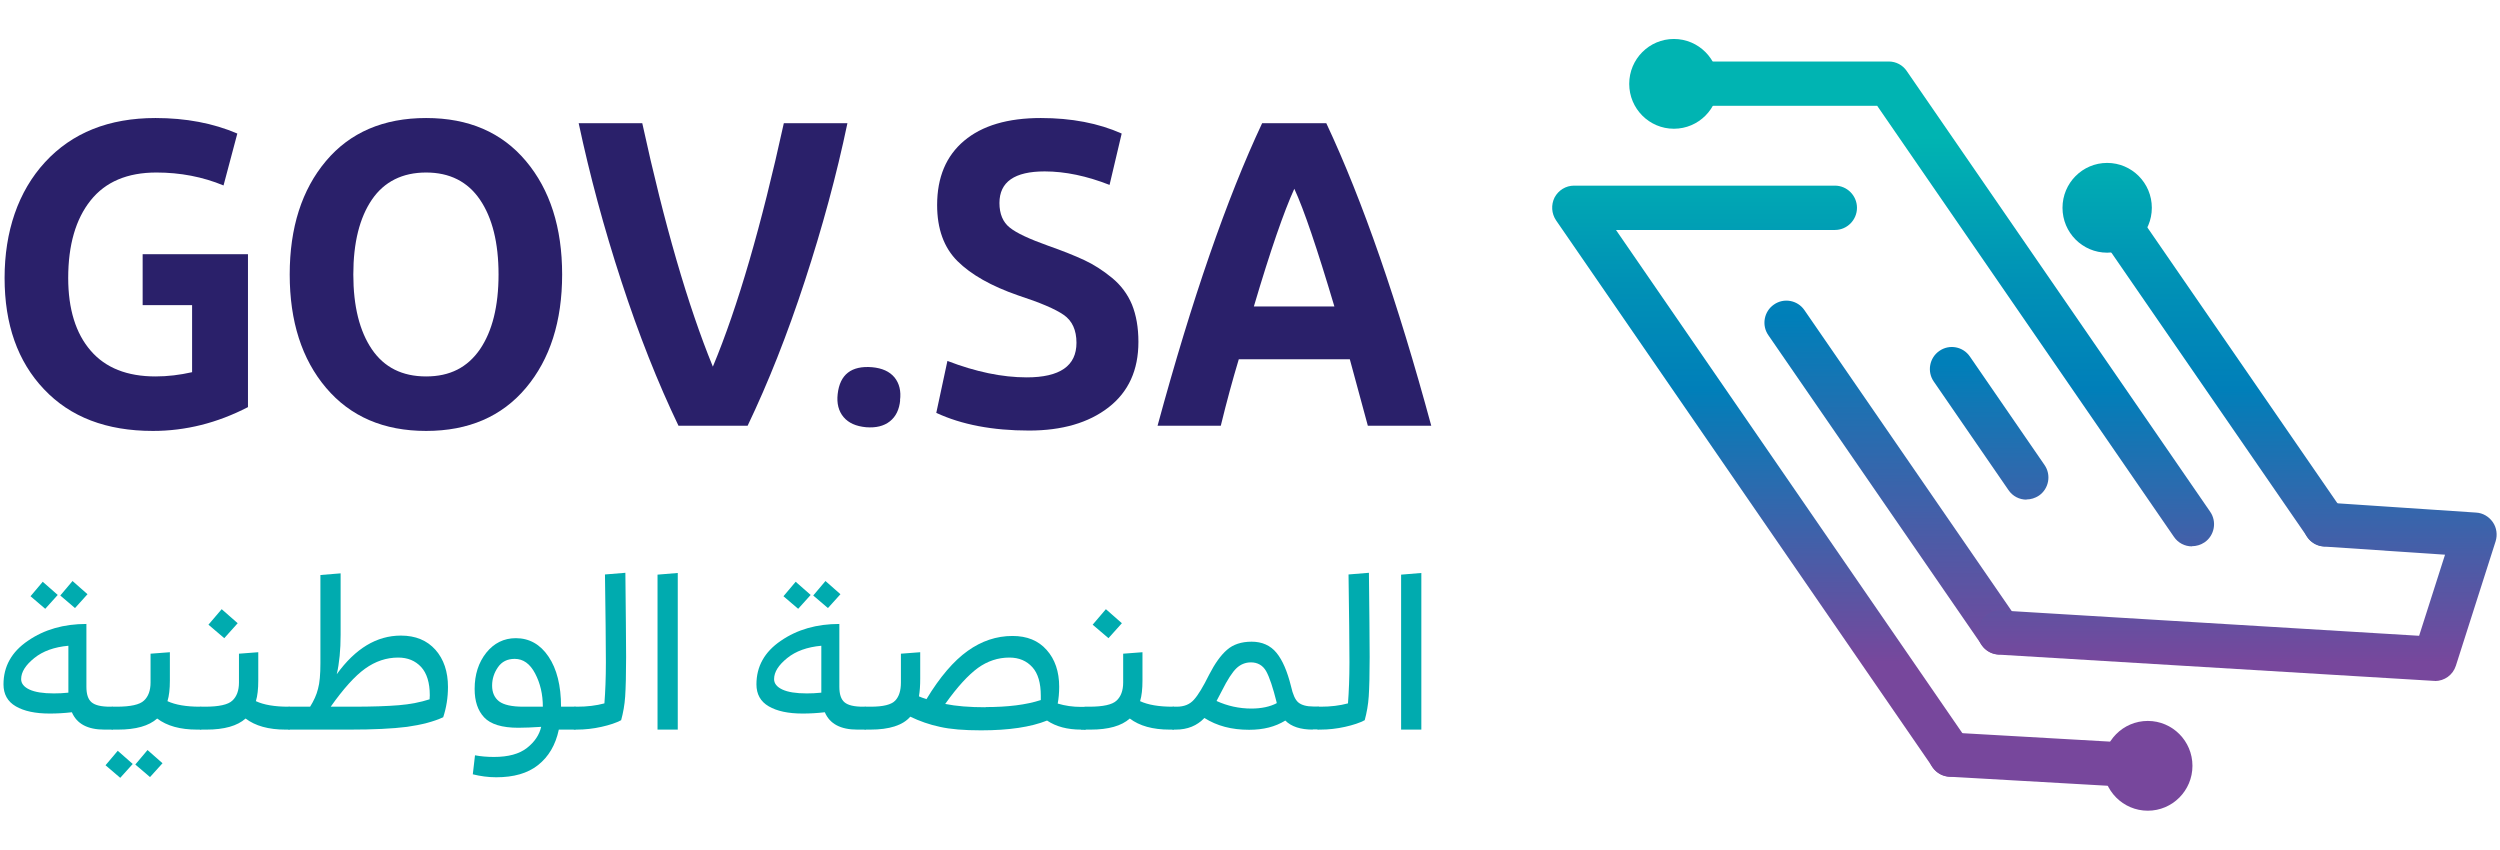
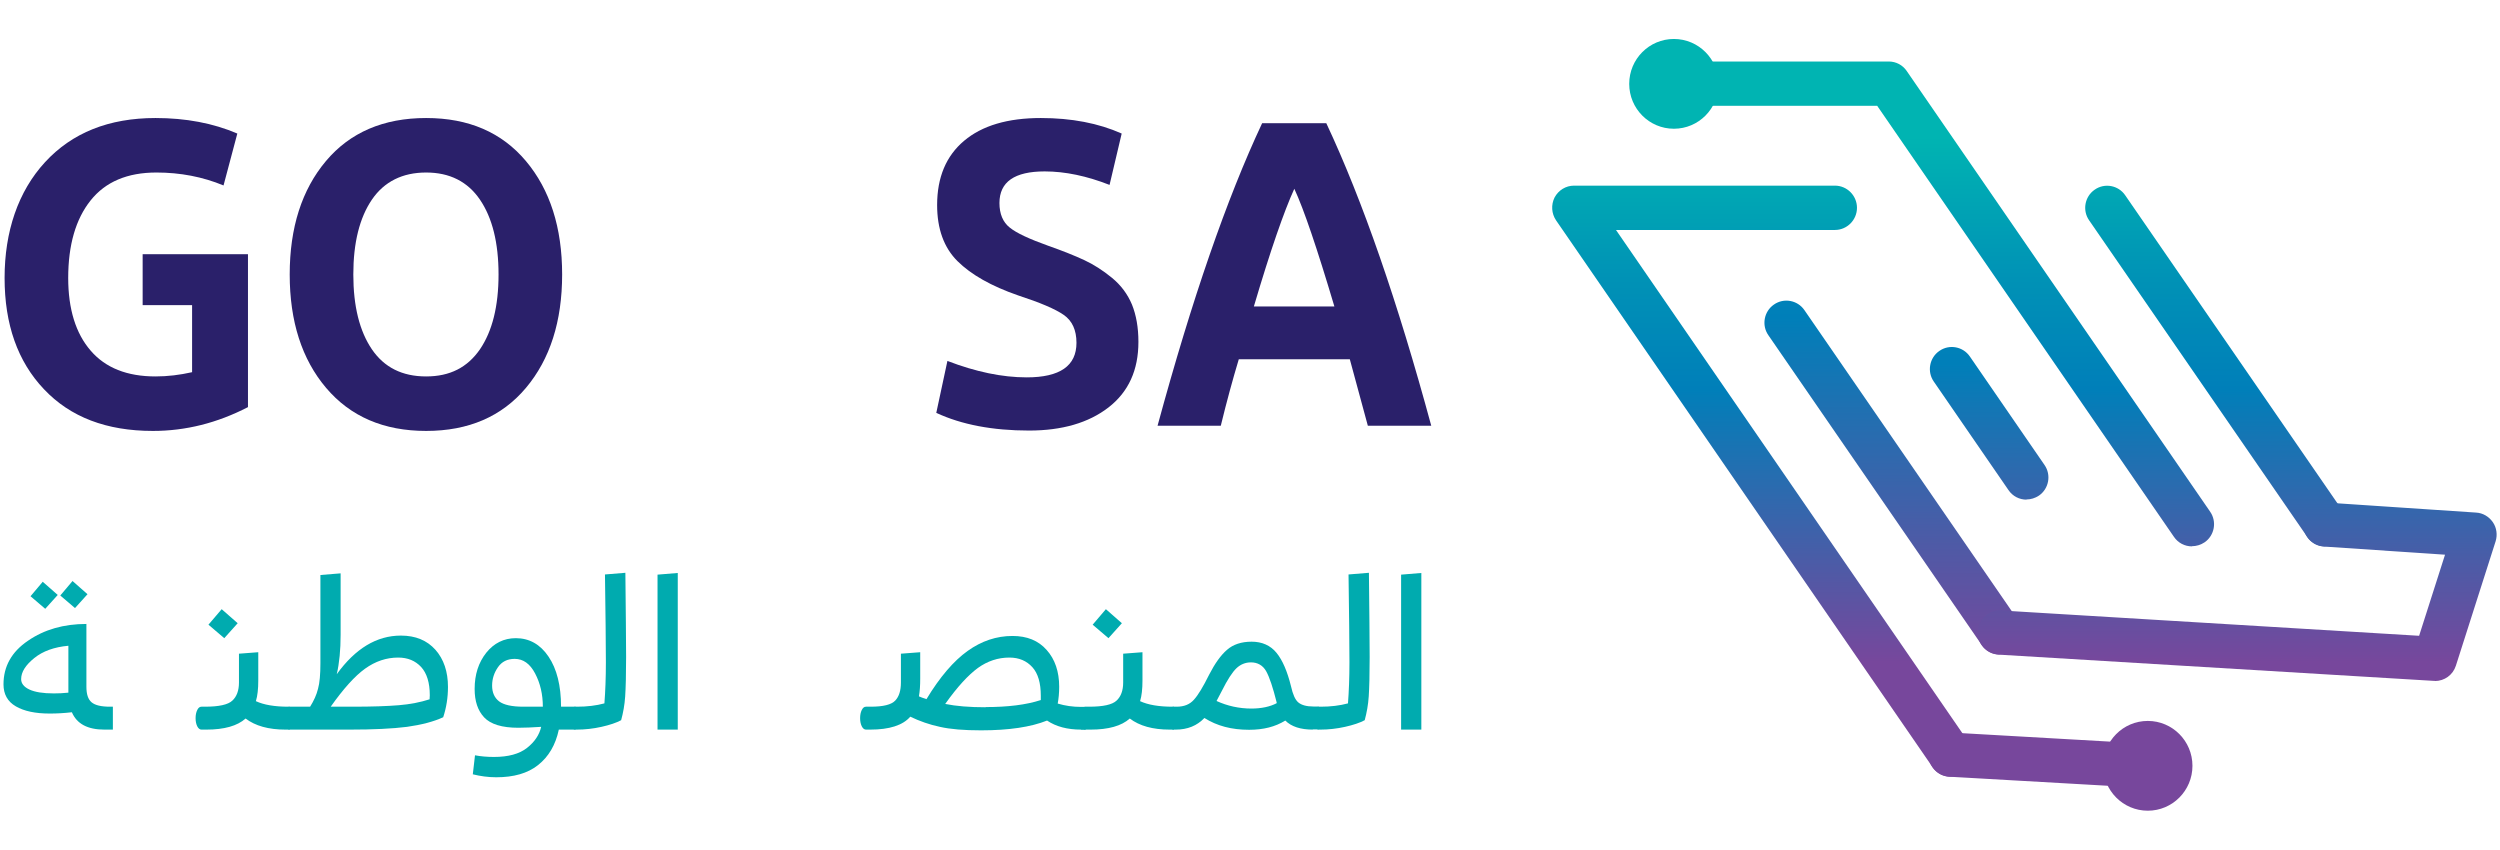
<svg xmlns="http://www.w3.org/2000/svg" width="153" height="52" viewBox="0 0 153 52" fill="none">
  <path d="M15.176 24.915C13.297 25.887 11.363 26.373 9.36 26.373C6.514 26.373 4.298 25.525 2.689 23.818C1.08 22.123 0.281 19.85 0.281 17.013C0.281 14.176 1.103 11.723 2.756 9.925C4.41 8.128 6.66 7.223 9.518 7.223C11.374 7.223 13.05 7.54 14.524 8.173L13.68 11.35C12.398 10.818 11.025 10.558 9.574 10.558C7.796 10.558 6.457 11.123 5.546 12.265C4.635 13.407 4.174 14.99 4.174 17.013C4.174 18.912 4.635 20.404 5.546 21.456C6.457 22.518 7.785 23.038 9.518 23.038C10.26 23.038 11.002 22.948 11.756 22.778V18.675H8.73V15.555H15.176V24.915Z" fill="#2A206A" />
  <path d="M32.187 9.857C33.66 11.61 34.403 13.927 34.403 16.798C34.403 19.67 33.66 21.987 32.187 23.739C30.713 25.491 28.677 26.373 26.078 26.373C23.479 26.373 21.443 25.491 19.958 23.739C18.473 21.987 17.73 19.67 17.73 16.798C17.73 13.927 18.473 11.61 19.947 9.857C21.421 8.105 23.468 7.223 26.078 7.223C28.688 7.223 30.713 8.105 32.187 9.857ZM22.759 12.22C22.006 13.328 21.623 14.854 21.623 16.798C21.623 18.743 22.006 20.269 22.759 21.377C23.513 22.484 24.616 23.038 26.078 23.038C27.541 23.038 28.609 22.484 29.374 21.377C30.128 20.269 30.511 18.743 30.511 16.798C30.511 14.854 30.128 13.328 29.374 12.22C28.62 11.112 27.518 10.558 26.078 10.558C24.638 10.558 23.513 11.112 22.759 12.22Z" fill="#2A206A" />
-   <path d="M45.765 26.056H41.524C40.264 23.434 39.094 20.483 38.025 17.205C36.956 13.938 36.09 10.705 35.415 7.54H39.307C40.657 13.735 42.097 18.697 43.627 22.439C45.157 18.776 46.597 13.803 47.97 7.54H51.862C51.199 10.716 50.321 13.938 49.252 17.205C48.184 20.472 47.014 23.423 45.754 26.056H45.765Z" fill="#2A206A" />
-   <path d="M55.091 24.497C55.035 25.062 54.832 25.491 54.461 25.785C54.09 26.079 53.606 26.192 53.01 26.147C52.391 26.09 51.93 25.887 51.626 25.525C51.322 25.163 51.199 24.689 51.266 24.112C51.401 22.914 52.11 22.371 53.37 22.473C53.989 22.53 54.438 22.733 54.742 23.095C55.035 23.456 55.158 23.931 55.08 24.508L55.091 24.497Z" fill="#2A206A" />
  <path d="M57.296 25.288L57.982 22.089C59.715 22.756 61.335 23.095 62.831 23.095C64.867 23.095 65.88 22.394 65.88 20.981C65.88 20.201 65.621 19.636 65.103 19.274C64.586 18.912 63.652 18.517 62.302 18.076C60.671 17.51 59.433 16.81 58.601 15.984C57.768 15.159 57.352 14.006 57.352 12.548C57.352 10.852 57.903 9.541 59.006 8.614C60.108 7.687 61.672 7.223 63.697 7.223C65.576 7.223 67.23 7.54 68.647 8.173L67.905 11.316C66.521 10.773 65.193 10.49 63.933 10.49C62.088 10.49 61.166 11.135 61.166 12.424C61.166 13.09 61.38 13.599 61.796 13.927C62.212 14.266 63 14.628 64.136 15.035C65.036 15.351 65.767 15.645 66.352 15.916C66.937 16.188 67.5 16.55 68.051 17.002C68.602 17.454 69.007 17.997 69.277 18.641C69.536 19.285 69.671 20.043 69.671 20.924C69.671 22.654 69.063 23.988 67.837 24.937C66.622 25.876 65.002 26.35 62.977 26.35C60.75 26.35 58.848 25.989 57.296 25.265V25.288Z" fill="#2A206A" />
  <path d="M83.712 26.056L82.609 21.987H75.814C75.443 23.219 75.072 24.576 74.712 26.056H70.842C72.945 18.313 75.083 12.141 77.243 7.54H81.169C83.397 12.288 85.534 18.46 87.593 26.056H83.723H83.712ZM79.212 11.553C78.582 12.932 77.749 15.329 76.737 18.754H81.664C80.607 15.204 79.797 12.808 79.212 11.553Z" fill="#2A206A" />
  <path d="M6.919 44.652H6.39C5.366 44.652 4.703 44.302 4.399 43.59C3.915 43.646 3.465 43.669 3.038 43.669C2.16 43.669 1.474 43.522 0.968 43.228C0.461 42.934 0.214 42.482 0.214 41.883C0.214 40.786 0.709 39.893 1.71 39.215C2.711 38.525 3.904 38.186 5.288 38.186V42.03C5.288 42.482 5.389 42.798 5.603 42.979C5.816 43.16 6.188 43.25 6.739 43.25H6.908V44.652H6.919ZM3.285 42.437C3.566 42.437 3.87 42.425 4.185 42.391V39.52C3.319 39.599 2.621 39.848 2.093 40.277C1.564 40.707 1.294 41.125 1.294 41.566C1.294 41.826 1.463 42.041 1.8 42.199C2.138 42.357 2.633 42.437 3.296 42.437H3.285ZM2.621 35.609L3.533 36.411L2.768 37.259L1.868 36.49L2.621 35.597V35.609ZM4.444 35.563L5.355 36.366L4.59 37.214L3.69 36.445L4.444 35.552V35.563Z" fill="#00ABAF" />
-   <path d="M7.212 45.952L8.123 46.755L7.358 47.603L6.458 46.834L7.212 45.941V45.952ZM6.919 44.652C6.818 44.652 6.728 44.584 6.661 44.449C6.593 44.313 6.559 44.144 6.559 43.951C6.559 43.759 6.593 43.59 6.661 43.454C6.728 43.318 6.807 43.25 6.919 43.25H7.133C7.988 43.25 8.551 43.126 8.809 42.877C9.079 42.629 9.214 42.256 9.214 41.77V40.006L10.396 39.916V41.657C10.396 42.165 10.351 42.584 10.249 42.911C10.733 43.137 11.397 43.25 12.229 43.25H12.319V44.652H12.06C11.025 44.652 10.216 44.426 9.619 43.974C9.113 44.426 8.314 44.652 7.223 44.652H6.919ZM9.034 45.907L9.946 46.71L9.181 47.557L8.281 46.789L9.034 45.896V45.907Z" fill="#00ABAF" />
  <path d="M12.33 44.652C12.229 44.652 12.139 44.584 12.071 44.449C12.004 44.313 11.97 44.144 11.97 43.951C11.97 43.759 12.004 43.59 12.071 43.454C12.139 43.318 12.217 43.25 12.33 43.25H12.543C13.399 43.25 13.961 43.126 14.22 42.877C14.49 42.629 14.625 42.256 14.625 41.77V40.006L15.806 39.916V41.657C15.806 42.165 15.761 42.584 15.66 42.911C16.143 43.137 16.807 43.25 17.64 43.25H17.73V44.652H17.471C16.436 44.652 15.626 44.426 15.03 43.974C14.524 44.426 13.725 44.652 12.633 44.652H12.33ZM13.567 37.282L14.546 38.141L13.725 39.056L12.757 38.231L13.567 37.282Z" fill="#00ABAF" />
  <path d="M17.73 44.652C17.629 44.652 17.539 44.584 17.471 44.449C17.404 44.313 17.37 44.144 17.37 43.951C17.37 43.759 17.404 43.59 17.471 43.454C17.539 43.318 17.618 43.25 17.73 43.25H18.979C19.204 42.889 19.373 42.527 19.463 42.154C19.564 41.792 19.609 41.272 19.609 40.594V35.19L20.846 35.089V38.842C20.846 39.769 20.768 40.583 20.61 41.261C21.746 39.69 23.051 38.898 24.536 38.898C25.436 38.898 26.134 39.192 26.651 39.769C27.158 40.345 27.416 41.103 27.416 42.041C27.416 42.697 27.315 43.318 27.124 43.895C26.539 44.166 25.796 44.358 24.908 44.483C24.019 44.596 22.849 44.652 21.398 44.652H17.719H17.73ZM24.368 40.243C23.648 40.243 22.973 40.47 22.343 40.922C21.713 41.374 21.015 42.154 20.239 43.25H21.589C22.77 43.25 23.704 43.217 24.401 43.16C25.099 43.103 25.729 42.979 26.291 42.798C26.291 42.742 26.303 42.663 26.303 42.55C26.303 41.781 26.123 41.204 25.774 40.82C25.414 40.436 24.953 40.243 24.368 40.243Z" fill="#00ABAF" />
  <path d="M30.364 47.569C29.869 47.569 29.397 47.501 28.936 47.388L29.07 46.224C29.419 46.291 29.813 46.325 30.229 46.325C31.107 46.325 31.782 46.144 32.254 45.771C32.727 45.398 33.008 44.969 33.12 44.483C32.592 44.517 32.119 44.539 31.714 44.539C30.724 44.539 30.027 44.324 29.633 43.906C29.239 43.488 29.048 42.911 29.048 42.165C29.048 41.283 29.284 40.549 29.757 39.95C30.229 39.362 30.837 39.056 31.568 39.056C32.389 39.056 33.064 39.43 33.571 40.187C34.077 40.933 34.336 41.962 34.336 43.25H35.224V44.652H34.2C33.998 45.602 33.571 46.314 32.929 46.823C32.288 47.331 31.433 47.569 30.375 47.569H30.364ZM32.041 43.25H33.222C33.222 42.493 33.064 41.815 32.749 41.216C32.434 40.617 32.018 40.323 31.5 40.323C31.05 40.323 30.713 40.492 30.477 40.831C30.241 41.17 30.117 41.544 30.117 41.962C30.117 42.38 30.263 42.708 30.544 42.923C30.826 43.137 31.32 43.25 32.029 43.25H32.041Z" fill="#00ABAF" />
  <path d="M35.212 44.652C35.111 44.652 35.021 44.584 34.954 44.449C34.886 44.313 34.852 44.144 34.852 43.951C34.852 43.759 34.886 43.59 34.954 43.454C35.021 43.318 35.1 43.25 35.212 43.25H35.314C35.932 43.25 36.484 43.183 36.99 43.047C37.046 42.324 37.08 41.487 37.08 40.526C37.08 39.362 37.057 37.576 37.024 35.157L38.273 35.055C38.295 37.406 38.318 39.124 38.318 40.21C38.318 41.295 38.295 42.097 38.261 42.617C38.227 43.137 38.138 43.623 38.014 44.076C37.721 44.234 37.316 44.37 36.81 44.483C36.304 44.596 35.797 44.652 35.303 44.652H35.212Z" fill="#00ABAF" />
  <path d="M41.479 44.652H40.241V35.168L41.479 35.066V44.663V44.652Z" fill="#00ABAF" />
-   <path d="M52.999 44.652H52.47C51.446 44.652 50.783 44.302 50.479 43.59C49.995 43.646 49.545 43.669 49.118 43.669C48.24 43.669 47.554 43.522 47.048 43.228C46.541 42.934 46.294 42.482 46.294 41.883C46.294 40.786 46.789 39.893 47.79 39.215C48.791 38.525 49.984 38.186 51.368 38.186V42.03C51.368 42.482 51.469 42.798 51.683 42.979C51.896 43.16 52.268 43.25 52.819 43.25H52.988V44.652H52.999ZM49.365 42.437C49.646 42.437 49.95 42.425 50.265 42.391V39.52C49.399 39.599 48.701 39.848 48.173 40.277C47.644 40.707 47.374 41.125 47.374 41.566C47.374 41.826 47.543 42.041 47.88 42.199C48.218 42.357 48.713 42.437 49.376 42.437H49.365ZM48.701 35.609L49.613 36.411L48.848 37.259L47.948 36.49L48.701 35.597V35.609ZM50.524 35.563L51.435 36.366L50.67 37.214L49.77 36.445L50.524 35.552V35.563Z" fill="#00ABAF" />
  <path d="M66.161 44.652C65.329 44.652 64.631 44.471 64.08 44.098C63.09 44.494 61.751 44.697 60.041 44.697C59.006 44.697 58.162 44.63 57.521 44.483C56.88 44.347 56.272 44.132 55.71 43.861C55.249 44.392 54.427 44.652 53.257 44.652H52.999C52.897 44.652 52.807 44.584 52.74 44.449C52.672 44.313 52.639 44.144 52.639 43.951C52.639 43.759 52.672 43.59 52.74 43.454C52.807 43.318 52.886 43.25 52.999 43.25H53.28C54.056 43.25 54.551 43.126 54.787 42.877C55.024 42.629 55.136 42.256 55.136 41.77V40.006L56.317 39.916V41.532C56.317 41.939 56.295 42.301 56.239 42.617C56.34 42.663 56.486 42.719 56.7 42.787C57.521 41.43 58.365 40.447 59.22 39.837C60.075 39.226 60.986 38.921 61.965 38.921C62.854 38.921 63.551 39.203 64.057 39.78C64.564 40.345 64.822 41.103 64.822 42.03C64.822 42.414 64.789 42.753 64.732 43.058C65.182 43.194 65.655 43.262 66.161 43.262H66.442V44.663H66.161V44.652ZM60.322 43.273C61.672 43.273 62.797 43.137 63.697 42.843V42.584C63.697 41.803 63.529 41.216 63.18 40.831C62.831 40.447 62.37 40.243 61.774 40.243C61.076 40.243 60.435 40.458 59.85 40.877C59.265 41.306 58.59 42.03 57.847 43.081C58.511 43.217 59.332 43.284 60.322 43.284V43.273Z" fill="#00ABAF" />
  <path d="M66.443 44.652C66.342 44.652 66.252 44.584 66.184 44.449C66.117 44.313 66.083 44.144 66.083 43.951C66.083 43.759 66.117 43.59 66.184 43.454C66.252 43.318 66.331 43.25 66.443 43.25H66.657C67.512 43.25 68.074 43.126 68.333 42.877C68.603 42.629 68.738 42.256 68.738 41.77V40.006L69.919 39.916V41.657C69.919 42.165 69.874 42.584 69.773 42.911C70.257 43.137 70.921 43.25 71.753 43.25H71.843V44.652H71.584C70.549 44.652 69.739 44.426 69.143 43.974C68.637 44.426 67.838 44.652 66.747 44.652H66.443ZM67.68 37.282L68.659 38.141L67.838 39.056L66.871 38.231L67.68 37.282Z" fill="#00ABAF" />
  <path d="M80.348 44.652C79.594 44.652 79.032 44.471 78.66 44.098C78.042 44.483 77.31 44.663 76.444 44.663C75.375 44.663 74.475 44.426 73.71 43.94C73.26 44.415 72.675 44.652 71.955 44.652H71.832C71.73 44.652 71.64 44.584 71.573 44.449C71.505 44.313 71.472 44.144 71.472 43.951C71.472 43.759 71.505 43.59 71.573 43.454C71.64 43.318 71.719 43.25 71.832 43.25H72.012C72.462 43.25 72.81 43.115 73.069 42.821C73.328 42.538 73.632 42.03 74.003 41.283C74.352 40.605 74.712 40.096 75.094 39.769C75.465 39.441 75.972 39.271 76.602 39.271C77.232 39.271 77.749 39.497 78.12 39.95C78.492 40.402 78.784 41.091 79.009 41.996C79.122 42.504 79.268 42.832 79.459 42.99C79.65 43.149 79.954 43.239 80.393 43.239H80.708V44.641H80.337L80.348 44.652ZM76.579 43.364C77.198 43.364 77.727 43.25 78.132 43.036V42.99C77.907 42.086 77.693 41.442 77.49 41.08C77.288 40.718 76.962 40.537 76.557 40.537C76.219 40.537 75.915 40.662 75.668 40.899C75.42 41.136 75.117 41.6 74.779 42.278L74.453 42.9C75.117 43.205 75.837 43.364 76.59 43.364H76.579Z" fill="#00ABAF" />
  <path d="M80.718 44.652C80.617 44.652 80.527 44.584 80.46 44.449C80.392 44.313 80.358 44.144 80.358 43.951C80.358 43.759 80.392 43.59 80.46 43.454C80.527 43.318 80.606 43.25 80.718 43.25H80.82C81.438 43.25 81.99 43.183 82.496 43.047C82.552 42.324 82.586 41.487 82.586 40.526C82.586 39.362 82.563 37.576 82.53 35.157L83.778 35.055C83.801 37.406 83.823 39.124 83.823 40.21C83.823 41.295 83.801 42.097 83.767 42.617C83.733 43.137 83.643 43.623 83.52 44.076C83.227 44.234 82.822 44.37 82.316 44.483C81.81 44.596 81.303 44.652 80.808 44.652H80.718Z" fill="#00ABAF" />
  <path d="M86.986 44.652H85.748V35.168L86.986 35.066V44.663V44.652Z" fill="#00ABAF" />
  <path d="M119.373 47.535C118.946 47.535 118.53 47.331 118.271 46.947L95.231 13.486C94.95 13.068 94.916 12.537 95.141 12.084C95.377 11.643 95.827 11.361 96.333 11.361H112.297C113.04 11.361 113.647 11.971 113.647 12.717C113.647 13.463 113.04 14.074 112.297 14.074H98.898L120.476 45.421C120.903 46.031 120.746 46.879 120.138 47.297C119.902 47.456 119.632 47.535 119.373 47.535Z" fill="url(#paint0_linear_73_24808)" />
  <path d="M122.377 40.051C121.95 40.051 121.533 39.848 121.275 39.464L108.225 20.517C107.797 19.907 107.955 19.059 108.562 18.641C109.17 18.211 110.013 18.37 110.43 18.98L123.48 37.926C123.907 38.536 123.75 39.384 123.142 39.803C122.906 39.961 122.636 40.04 122.377 40.04V40.051Z" fill="url(#paint1_linear_73_24808)" />
  <path d="M124.02 30.578C123.592 30.578 123.176 30.375 122.917 29.99L118.35 23.355C117.922 22.744 118.08 21.896 118.687 21.478C119.295 21.049 120.138 21.207 120.555 21.817L125.122 28.453C125.55 29.064 125.392 29.911 124.785 30.33C124.548 30.488 124.278 30.567 124.02 30.567V30.578Z" fill="url(#paint2_linear_73_24808)" />
  <path d="M134.145 33.438C133.717 33.438 133.301 33.235 133.042 32.85L114.885 6.477H102.454C101.711 6.477 101.104 5.867 101.104 5.121C101.104 4.375 101.711 3.764 102.454 3.764H115.594C116.032 3.764 116.449 3.979 116.696 4.352L135.259 31.313C135.686 31.924 135.529 32.771 134.921 33.19C134.685 33.348 134.415 33.427 134.156 33.427L134.145 33.438Z" fill="url(#paint3_linear_73_24808)" />
  <path d="M142.301 33.438C141.873 33.438 141.457 33.235 141.198 32.85L127.856 13.486C127.428 12.876 127.586 12.028 128.193 11.61C128.801 11.18 129.644 11.338 130.061 11.949L143.403 31.313C143.831 31.924 143.673 32.771 143.066 33.19C142.829 33.348 142.559 33.427 142.301 33.427V33.438Z" fill="url(#paint4_linear_73_24808)" />
  <path d="M131.444 48.224C131.444 48.224 131.388 48.224 131.365 48.224L119.294 47.535C118.552 47.49 117.989 46.856 118.023 46.11C118.068 45.364 118.698 44.799 119.44 44.833L131.512 45.523C132.254 45.568 132.817 46.201 132.783 46.947C132.738 47.67 132.153 48.224 131.444 48.224Z" fill="url(#paint5_linear_73_24808)" />
  <path d="M149.006 41.668C149.006 41.668 148.95 41.668 148.927 41.668L122.299 40.063C121.556 40.017 120.994 39.373 121.039 38.627C121.084 37.881 121.725 37.316 122.467 37.361L148.05 38.91L149.636 33.947L142.222 33.45C141.48 33.404 140.917 32.76 140.974 32.014C141.019 31.268 141.66 30.703 142.402 30.759L151.537 31.37C151.954 31.392 152.325 31.618 152.561 31.957C152.797 32.297 152.854 32.737 152.73 33.133L150.3 40.741C150.12 41.306 149.602 41.679 149.017 41.679L149.006 41.668Z" fill="url(#paint6_linear_73_24808)" />
  <path d="M102.442 7.879C103.952 7.879 105.176 6.649 105.176 5.132C105.176 3.615 103.952 2.385 102.442 2.385C100.932 2.385 99.708 3.615 99.708 5.132C99.708 6.649 100.932 7.879 102.442 7.879Z" fill="url(#paint7_linear_73_24808)" />
-   <path d="M128.958 15.464C130.468 15.464 131.692 14.235 131.692 12.717C131.692 11.2 130.468 9.97 128.958 9.97C127.449 9.97 126.225 11.2 126.225 12.717C126.225 14.235 127.449 15.464 128.958 15.464Z" fill="url(#paint8_linear_73_24808)" />
  <path d="M131.445 49.615C132.954 49.615 134.178 48.385 134.178 46.868C134.178 45.351 132.954 44.121 131.445 44.121C129.935 44.121 128.711 45.351 128.711 46.868C128.711 48.385 129.935 49.615 131.445 49.615Z" fill="url(#paint9_linear_73_24808)" />
  <defs>
    <linearGradient id="paint0_linear_73_24808" x1="107.842" y1="8.399" x2="107.842" y2="40.549" gradientUnits="userSpaceOnUse">
      <stop stop-color="#00B4B2" />
      <stop offset="0.27" stop-color="#0092B6" />
      <stop offset="0.48" stop-color="#007FB9" />
      <stop offset="1" stop-color="#77479C" />
    </linearGradient>
    <linearGradient id="paint1_linear_73_24808" x1="115.852" y1="1.51228e-06" x2="115.852" y2="40.549" gradientUnits="userSpaceOnUse">
      <stop stop-color="#00B4B2" />
      <stop offset="0.27" stop-color="#0092B6" />
      <stop offset="0.48" stop-color="#007FB9" />
      <stop offset="1" stop-color="#77479C" />
    </linearGradient>
    <linearGradient id="paint2_linear_73_24808" x1="121.736" y1="6.104" x2="121.736" y2="39.735" gradientUnits="userSpaceOnUse">
      <stop stop-color="#00B4B2" />
      <stop offset="0.27" stop-color="#0092B6" />
      <stop offset="0.48" stop-color="#007FB9" />
      <stop offset="1" stop-color="#77479C" />
    </linearGradient>
    <linearGradient id="paint3_linear_73_24808" x1="118.294" y1="8.399" x2="118.294" y2="40.549" gradientUnits="userSpaceOnUse">
      <stop stop-color="#00B4B2" />
      <stop offset="0.27" stop-color="#0092B6" />
      <stop offset="0.48" stop-color="#007FB9" />
      <stop offset="1" stop-color="#77479C" />
    </linearGradient>
    <linearGradient id="paint4_linear_73_24808" x1="135.629" y1="8.399" x2="135.629" y2="40.549" gradientUnits="userSpaceOnUse">
      <stop stop-color="#00B4B2" />
      <stop offset="0.27" stop-color="#0092B6" />
      <stop offset="0.48" stop-color="#007FB9" />
      <stop offset="1" stop-color="#77479C" />
    </linearGradient>
    <linearGradient id="paint5_linear_73_24808" x1="125.403" y1="8.399" x2="125.403" y2="40.549" gradientUnits="userSpaceOnUse">
      <stop stop-color="#00B4B2" />
      <stop offset="0.27" stop-color="#0092B6" />
      <stop offset="0.48" stop-color="#007FB9" />
      <stop offset="1" stop-color="#77479C" />
    </linearGradient>
    <linearGradient id="paint6_linear_73_24808" x1="136.901" y1="8.399" x2="136.901" y2="40.549" gradientUnits="userSpaceOnUse">
      <stop stop-color="#00B4B2" />
      <stop offset="0.27" stop-color="#0092B6" />
      <stop offset="0.48" stop-color="#007FB9" />
      <stop offset="1" stop-color="#77479C" />
    </linearGradient>
    <linearGradient id="paint7_linear_73_24808" x1="102.442" y1="8.399" x2="102.442" y2="40.549" gradientUnits="userSpaceOnUse">
      <stop stop-color="#00B4B2" />
      <stop offset="0.27" stop-color="#0092B6" />
      <stop offset="0.48" stop-color="#007FB9" />
      <stop offset="1" stop-color="#77479C" />
    </linearGradient>
    <linearGradient id="paint8_linear_73_24808" x1="128.958" y1="8.399" x2="128.958" y2="40.549" gradientUnits="userSpaceOnUse">
      <stop stop-color="#00B4B2" />
      <stop offset="0.27" stop-color="#0092B6" />
      <stop offset="0.48" stop-color="#007FB9" />
      <stop offset="1" stop-color="#77479C" />
    </linearGradient>
    <linearGradient id="paint9_linear_73_24808" x1="131.445" y1="8.399" x2="131.445" y2="40.549" gradientUnits="userSpaceOnUse">
      <stop stop-color="#00B4B2" />
      <stop offset="0.27" stop-color="#0092B6" />
      <stop offset="0.48" stop-color="#007FB9" />
      <stop offset="1" stop-color="#77479C" />
    </linearGradient>
  </defs>
</svg>